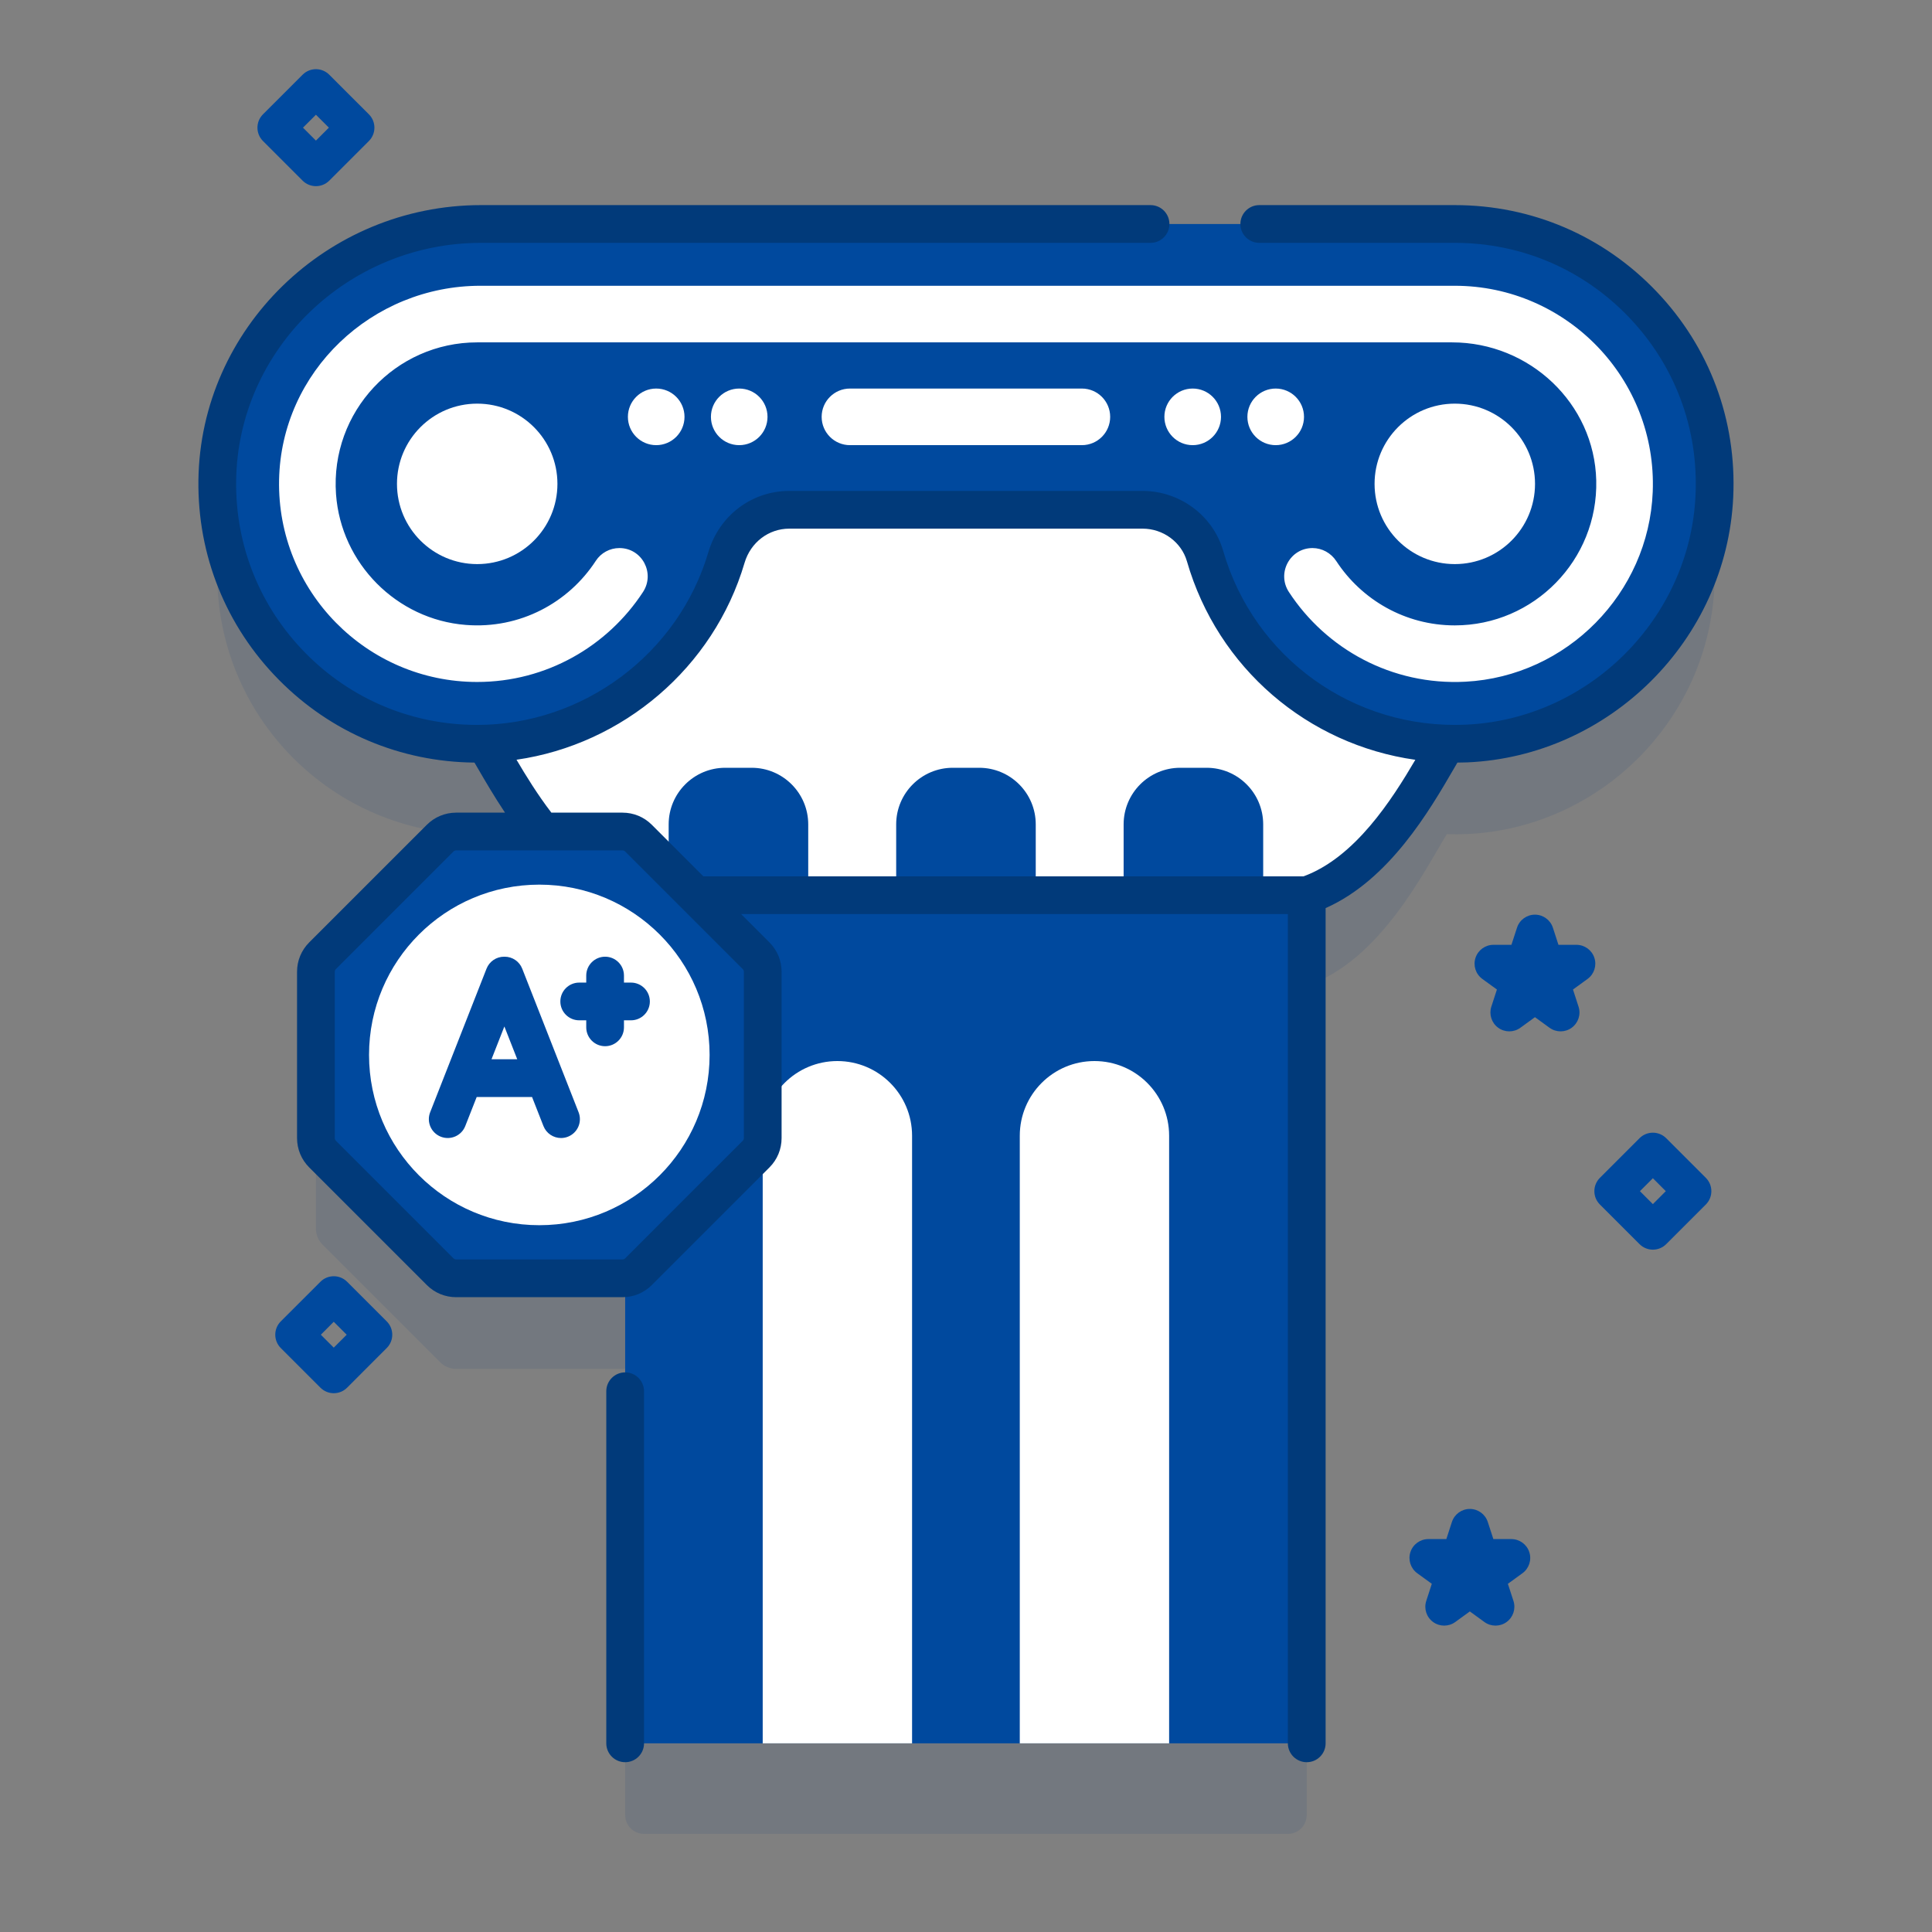
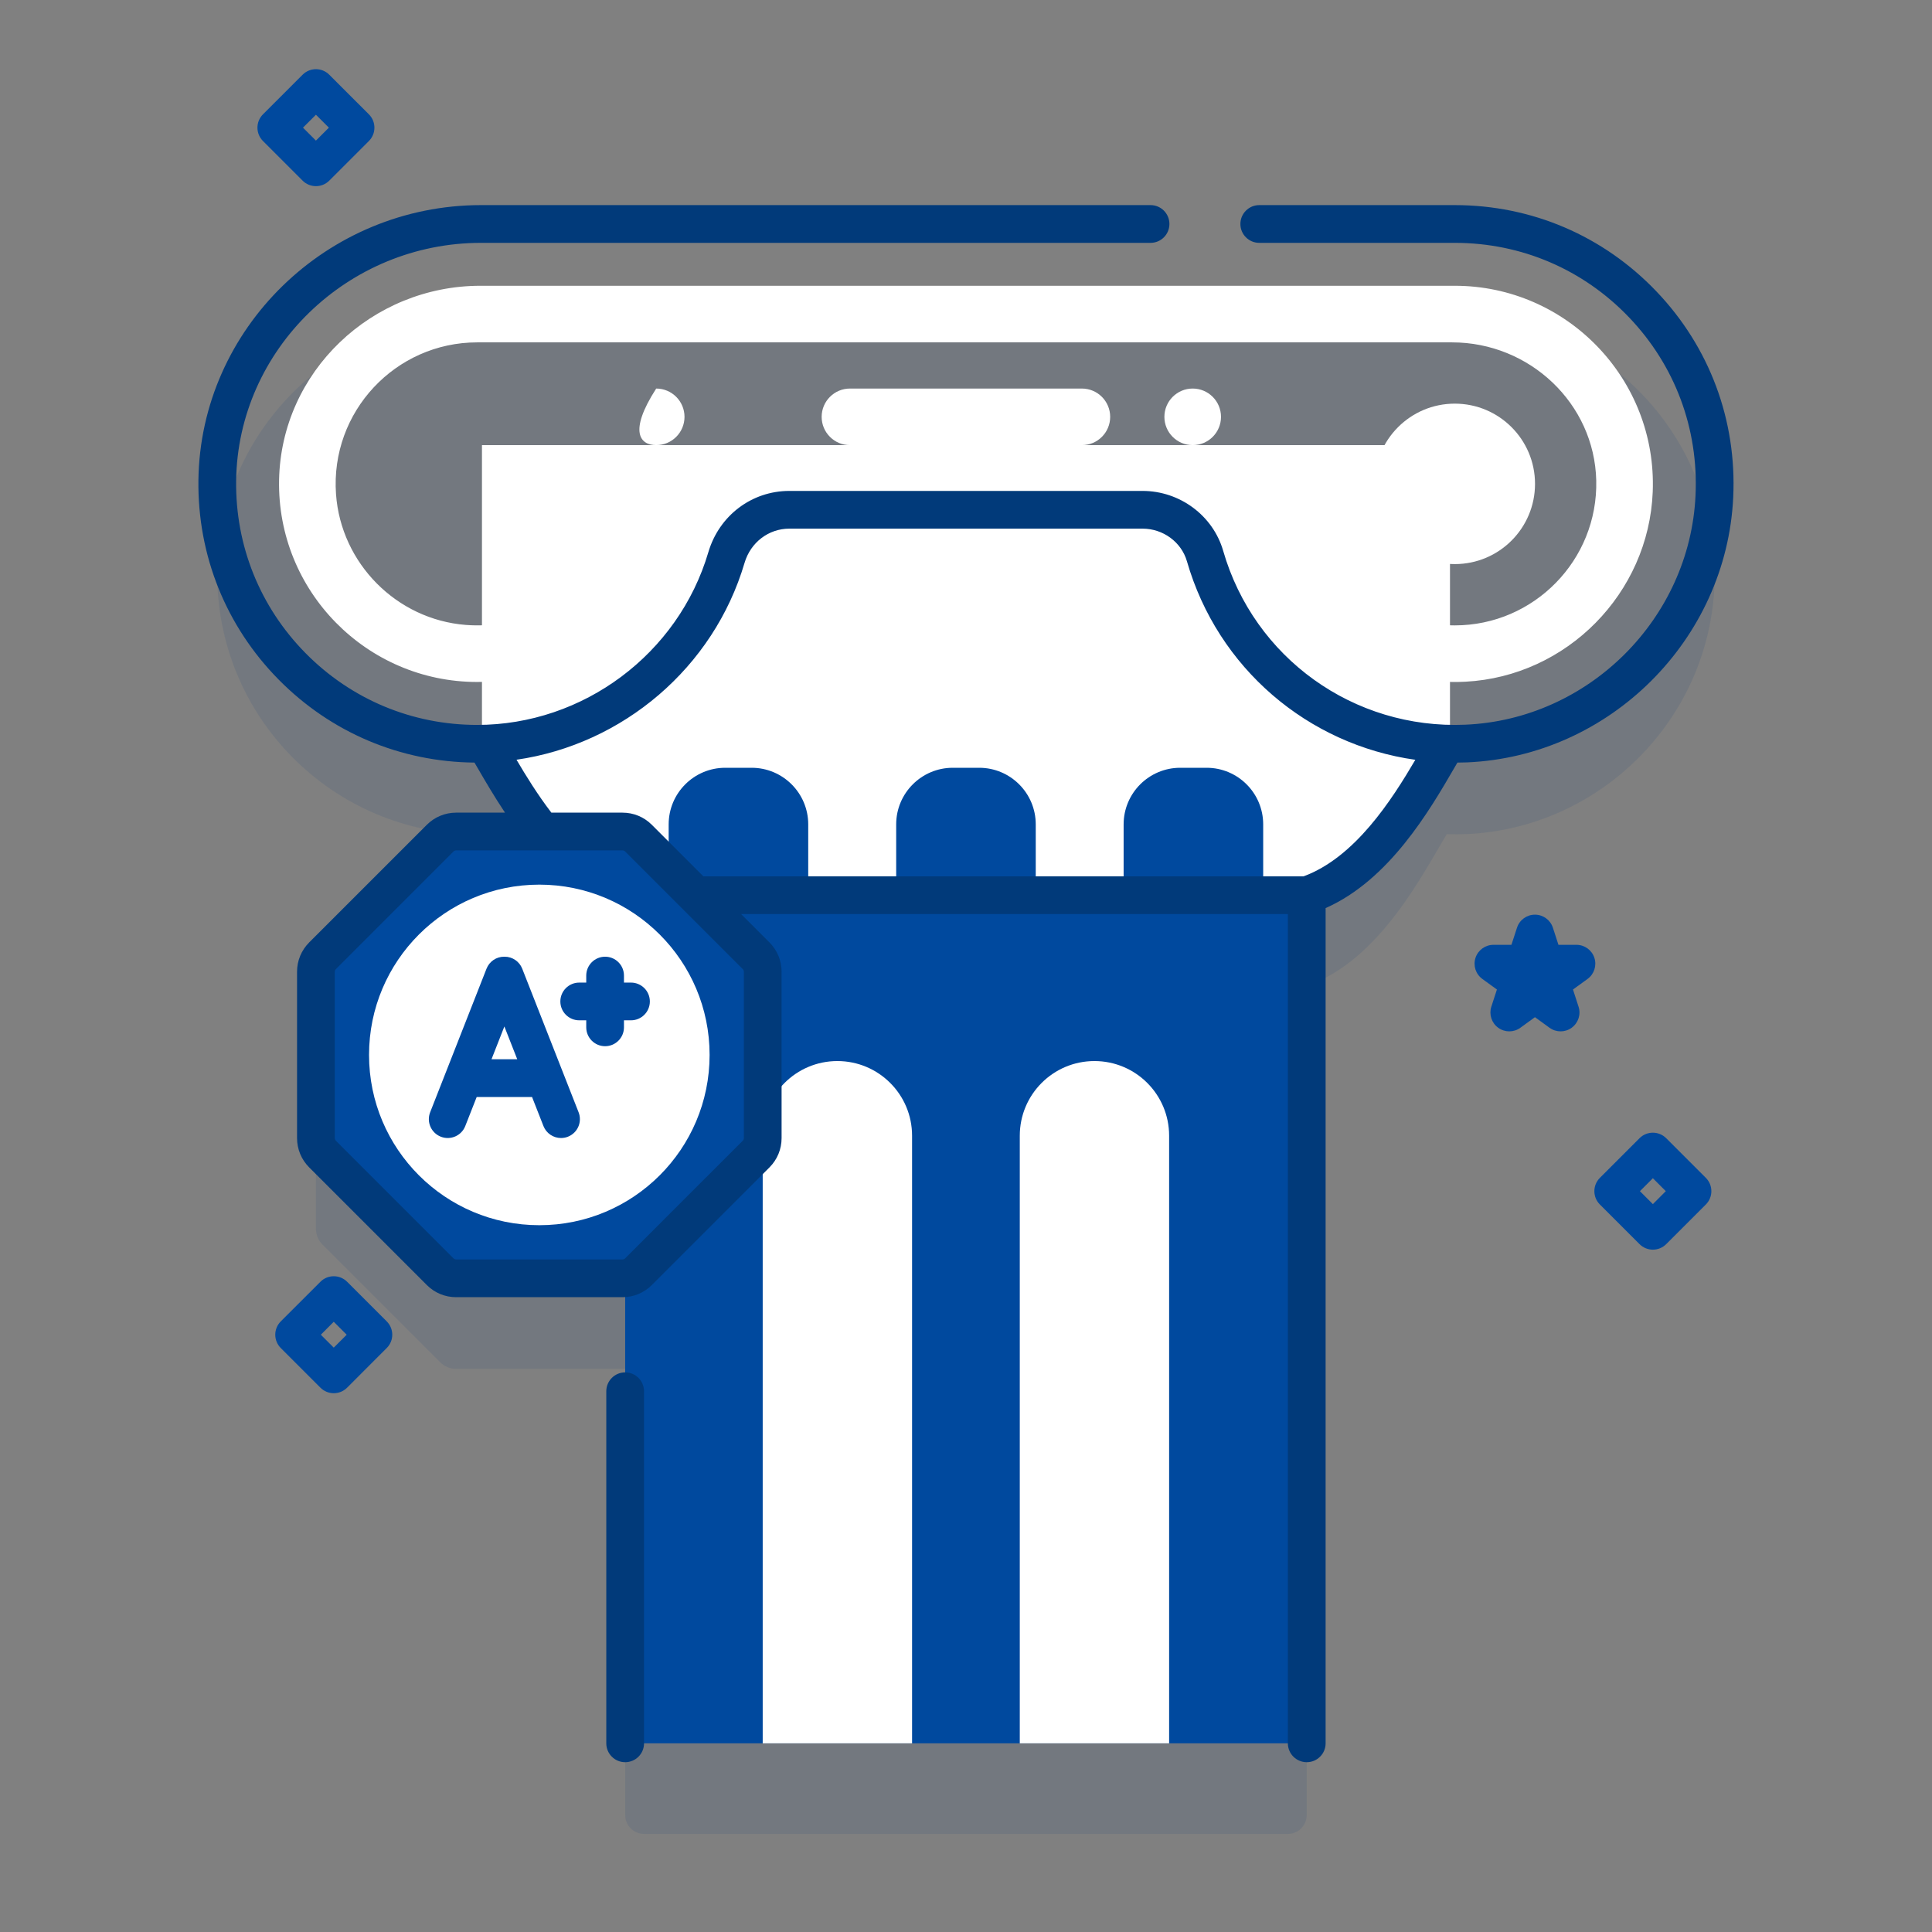
<svg xmlns="http://www.w3.org/2000/svg" width="80" height="80" viewBox="0 0 80 80" fill="none">
  <rect x="0" y="0" width="80" height="80" fill="#808080" stroke="none" />
  <path d="M13.82 57.69C13.62 57.69 13.421 57.613 13.268 57.461L11.627 55.82C11.322 55.515 11.322 55.02 11.627 54.715L13.268 53.075C13.573 52.77 14.068 52.77 14.373 53.075L16.013 54.715C16.319 55.02 16.319 55.515 16.013 55.82L14.373 57.461C14.22 57.613 14.02 57.69 13.82 57.69ZM13.285 55.268L13.82 55.803L14.356 55.268L13.82 54.732L13.285 55.268Z" fill="#00499E" />
  <path opacity="0.1" d="M60.239 13.025H19.918C14.004 13.025 9.074 17.73 8.997 23.644C8.919 29.653 13.767 34.548 19.758 34.548C19.869 34.548 19.979 34.545 20.089 34.541C20.589 35.359 21.363 36.837 22.449 38.181H18.889C18.641 38.181 18.402 38.28 18.227 38.455L13.356 43.325C13.18 43.502 13.081 43.739 13.081 43.988V50.875C13.081 51.124 13.18 51.363 13.356 51.538L18.227 56.408C18.402 56.584 18.641 56.683 18.889 56.683H25.775C25.812 56.683 25.85 56.681 25.887 56.675L25.888 75.156C25.888 75.588 26.238 75.938 26.669 75.938H53.328C53.759 75.938 54.109 75.588 54.109 75.156V40.819C57.137 39.8 58.986 36.048 59.908 34.541C60.173 34.549 60.44 34.55 60.71 34.538C66.237 34.302 70.731 29.827 70.989 24.301C71.277 18.124 66.353 13.025 60.239 13.025Z" fill="#013A7A" />
  <path d="M25.887 37.069H54.109V72.187H25.887V37.069Z" fill="#00499E" />
  <path d="M60.041 30.58C59.171 31.912 57.29 35.998 54.11 37.069H25.888C22.709 35.998 20.827 31.912 19.957 30.58V18.433H60.041V30.58Z" fill="white" />
  <path d="M33.467 37.069H27.688V34.136C27.688 32.842 28.737 31.792 30.031 31.792H31.123C32.417 31.792 33.467 32.842 33.467 34.136V37.069Z" fill="#00499E" />
  <path d="M42.888 37.069H37.109V34.136C37.109 32.842 38.159 31.792 39.453 31.792H40.545C41.839 31.792 42.888 32.842 42.888 34.136V37.069Z" fill="#00499E" />
  <path d="M52.306 37.069H46.527V34.136C46.527 32.842 47.577 31.792 48.871 31.792H49.963C51.257 31.792 52.306 32.842 52.306 34.136V37.069H52.306Z" fill="#00499E" />
  <path d="M37.767 72.187H31.582V47.028C31.582 45.32 32.967 43.936 34.674 43.936C36.382 43.936 37.767 45.32 37.767 47.028L37.767 72.187Z" fill="white" />
  <path d="M48.411 72.187H42.227V47.028C42.227 45.32 43.611 43.936 45.319 43.936C47.027 43.936 48.411 45.32 48.411 47.028V72.187H48.411Z" fill="white" />
-   <path d="M60.239 9.275H19.918C14.004 9.275 9.074 13.979 8.997 19.894C8.919 25.903 13.767 30.798 19.758 30.798C24.642 30.798 28.765 27.545 30.081 23.087C30.424 21.923 31.471 21.109 32.684 21.109H47.311C48.501 21.109 49.568 21.881 49.898 23.025C51.234 27.657 55.599 31.006 60.71 30.788C66.237 30.552 70.731 26.077 70.989 20.551C71.277 14.374 66.353 9.275 60.239 9.275Z" fill="#00499E" />
  <path d="M60.239 11.833H19.895C15.403 11.833 11.641 15.387 11.556 19.878C11.469 24.473 15.182 28.239 19.758 28.239C22.629 28.239 25.159 26.756 26.624 24.516C27.137 23.733 26.585 22.694 25.649 22.694H25.648C25.254 22.694 24.886 22.892 24.671 23.223C23.546 24.952 21.536 26.054 19.288 25.877C16.425 25.653 14.12 23.331 13.914 20.466C13.668 17.042 16.384 14.177 19.758 14.177H60.129C63.329 14.177 66.021 16.696 66.097 19.895C66.174 23.19 63.517 25.896 60.239 25.896C58.187 25.896 56.38 24.835 55.333 23.234C55.115 22.9 54.747 22.694 54.348 22.694C53.414 22.694 52.859 23.731 53.37 24.513C54.91 26.869 57.628 28.389 60.682 28.228C64.88 28.006 68.269 24.569 68.436 20.368C68.621 15.695 64.872 11.833 60.239 11.833Z" fill="white" />
  <path d="M44.798 16.089H35.195C34.548 16.089 34.023 16.614 34.023 17.261C34.023 17.908 34.548 18.433 35.195 18.433H44.798C45.445 18.433 45.97 17.908 45.97 17.261C45.97 16.614 45.445 16.089 44.798 16.089Z" fill="white" />
-   <path d="M19.76 23.358C21.595 23.358 23.082 21.871 23.082 20.036C23.082 18.201 21.595 16.714 19.76 16.714C17.925 16.714 16.438 18.201 16.438 20.036C16.438 21.871 17.925 23.358 19.76 23.358Z" fill="white" />
  <path d="M60.24 23.358C62.075 23.358 63.562 21.871 63.562 20.036C63.562 18.201 62.075 16.714 60.24 16.714C58.405 16.714 56.918 18.201 56.918 20.036C56.918 21.871 58.405 23.358 60.24 23.358Z" fill="white" />
-   <path d="M30.609 18.433C31.257 18.433 31.781 17.908 31.781 17.261C31.781 16.614 31.257 16.089 30.609 16.089C29.962 16.089 29.438 16.614 29.438 17.261C29.438 17.908 29.962 18.433 30.609 18.433Z" fill="white" />
-   <path d="M27.172 18.433C27.819 18.433 28.344 17.908 28.344 17.261C28.344 16.614 27.819 16.089 27.172 16.089C26.525 16.089 26 16.614 26 17.261C26 17.908 26.525 18.433 27.172 18.433Z" fill="white" />
-   <path d="M52.824 18.433C53.471 18.433 53.996 17.908 53.996 17.261C53.996 16.614 53.471 16.089 52.824 16.089C52.177 16.089 51.652 16.614 51.652 17.261C51.652 17.908 52.177 18.433 52.824 18.433Z" fill="white" />
+   <path d="M27.172 18.433C27.819 18.433 28.344 17.908 28.344 17.261C28.344 16.614 27.819 16.089 27.172 16.089C26 17.908 26.525 18.433 27.172 18.433Z" fill="white" />
  <path d="M49.387 18.433C50.034 18.433 50.559 17.908 50.559 17.261C50.559 16.614 50.034 16.089 49.387 16.089C48.739 16.089 48.215 16.614 48.215 17.261C48.215 17.908 48.739 18.433 49.387 18.433Z" fill="white" />
  <path d="M25.776 34.431H18.889C18.641 34.431 18.402 34.53 18.226 34.705L13.357 39.575C13.181 39.751 13.082 39.989 13.082 40.238V47.125C13.082 47.374 13.181 47.612 13.357 47.788L18.226 52.658C18.402 52.834 18.641 52.933 18.889 52.933H25.776C26.025 52.933 26.263 52.834 26.439 52.658L31.309 47.788C31.485 47.612 31.584 47.374 31.584 47.125V40.238C31.584 39.99 31.485 39.751 31.309 39.575L26.439 34.705C26.264 34.53 26.025 34.431 25.776 34.431Z" fill="#00499E" />
  <path d="M22.332 50.733C26.226 50.733 29.383 47.576 29.383 43.682C29.383 39.788 26.226 36.631 22.332 36.631C18.438 36.631 15.281 39.788 15.281 43.682C15.281 47.576 18.438 50.733 22.332 50.733Z" fill="white" />
  <path d="M25.887 56.827C25.455 56.827 25.105 57.177 25.105 57.609V72.187C25.105 72.619 25.455 72.969 25.887 72.969C26.318 72.969 26.668 72.619 26.668 72.187V57.609C26.668 57.177 26.318 56.827 25.887 56.827Z" fill="#013A7A" />
  <path d="M68.59 12.068C66.39 9.763 63.424 8.493 60.239 8.493H52.143C51.712 8.493 51.362 8.843 51.362 9.275C51.362 9.706 51.712 10.056 52.143 10.056H60.239C62.993 10.056 65.558 11.153 67.46 13.146C69.361 15.138 70.337 17.755 70.208 20.515C69.97 25.62 65.784 29.79 60.677 30.008C56.055 30.205 51.928 27.245 50.649 22.808C50.227 21.348 48.855 20.328 47.311 20.328H32.684C31.127 20.328 29.779 21.348 29.331 22.866C28.089 27.076 24.152 30.017 19.758 30.017C17.068 30.017 14.545 28.962 12.655 27.048C10.765 25.133 9.743 22.596 9.778 19.904C9.849 14.474 14.397 10.056 19.918 10.056H47.642C48.073 10.056 48.423 9.706 48.423 9.275C48.423 8.843 48.073 8.493 47.642 8.493H19.918C13.547 8.493 8.297 13.603 8.216 19.883C8.176 22.997 9.357 25.931 11.543 28.145C13.703 30.333 16.577 31.548 19.647 31.577C19.693 31.656 19.74 31.737 19.79 31.822C20.093 32.343 20.465 32.982 20.911 33.65H18.889C18.43 33.65 17.998 33.829 17.674 34.153L12.803 39.023C12.479 39.348 12.3 39.779 12.3 40.238V47.125C12.3 47.584 12.479 48.016 12.804 48.341L17.674 53.211C17.998 53.535 18.43 53.714 18.889 53.714H25.776C26.235 53.714 26.666 53.535 26.991 53.211L31.861 48.341C32.186 48.016 32.364 47.584 32.364 47.125V40.238C32.364 39.779 32.186 39.348 31.861 39.023L30.688 37.85H53.328V72.188C53.328 72.619 53.678 72.969 54.109 72.969C54.541 72.969 54.891 72.619 54.891 72.188V37.602C57.525 36.436 59.192 33.567 60.213 31.809C60.26 31.728 60.304 31.652 60.348 31.577C60.48 31.576 60.611 31.574 60.744 31.569C66.651 31.317 71.494 26.493 71.769 20.588C71.918 17.397 70.789 14.371 68.59 12.068ZM30.802 40.238V47.125C30.802 47.167 30.785 47.206 30.756 47.236L25.886 52.105C25.857 52.135 25.817 52.151 25.776 52.151H18.889C18.848 52.151 18.807 52.135 18.778 52.105L13.909 47.236C13.879 47.206 13.863 47.167 13.863 47.125V40.238C13.863 40.197 13.879 40.157 13.909 40.128L18.778 35.258C18.807 35.229 18.848 35.212 18.889 35.212H25.776C25.818 35.212 25.857 35.228 25.886 35.258L30.756 40.128C30.785 40.157 30.802 40.196 30.802 40.238ZM53.976 36.288H29.125L26.991 34.153C26.666 33.828 26.235 33.65 25.776 33.65H22.831C22.258 32.901 21.776 32.119 21.388 31.459C25.79 30.822 29.549 27.65 30.83 23.308C31.08 22.46 31.825 21.89 32.684 21.89H47.311C48.163 21.89 48.918 22.446 49.148 23.241C50.427 27.676 54.162 30.832 58.606 31.462C57.627 33.128 56.106 35.505 53.976 36.288Z" fill="#013A7A" />
  <path d="M21.624 40.111C21.507 39.812 21.218 39.615 20.897 39.615H20.873C20.552 39.615 20.263 39.812 20.146 40.111L17.812 46.056C17.654 46.458 17.852 46.911 18.254 47.069C18.655 47.226 19.109 47.029 19.266 46.627L19.739 45.424H22.031L22.503 46.627C22.624 46.935 22.919 47.123 23.231 47.123C23.326 47.123 23.422 47.106 23.516 47.069C23.918 46.911 24.116 46.458 23.958 46.056L21.624 40.111ZM20.352 43.862L20.885 42.504L21.418 43.862H20.352Z" fill="#00499E" />
  <path d="M26.128 40.687H25.837V40.397C25.837 39.965 25.488 39.615 25.056 39.615C24.625 39.615 24.275 39.965 24.275 40.397V40.687H23.984C23.553 40.687 23.203 41.037 23.203 41.468C23.203 41.9 23.553 42.249 23.984 42.249H24.275V42.54C24.275 42.971 24.625 43.321 25.056 43.321C25.487 43.321 25.837 42.971 25.837 42.54V42.249H26.128C26.559 42.249 26.909 41.9 26.909 41.468C26.909 41.037 26.559 40.687 26.128 40.687Z" fill="#00499E" />
-   <path d="M61.925 67.313C61.764 67.313 61.603 67.264 61.466 67.164L60.863 66.726L60.26 67.164C59.986 67.363 59.616 67.363 59.342 67.164C59.068 66.965 58.953 66.613 59.058 66.291L59.288 65.582L58.685 65.144C58.412 64.945 58.297 64.592 58.402 64.27C58.506 63.948 58.806 63.73 59.145 63.73H59.89L60.12 63.022C60.225 62.7 60.525 62.482 60.863 62.482C61.202 62.482 61.502 62.7 61.606 63.022L61.837 63.73H62.582C62.92 63.73 63.221 63.948 63.325 64.27C63.43 64.592 63.315 64.945 63.041 65.144L62.438 65.582L62.669 66.291C62.773 66.613 62.659 66.965 62.385 67.164C62.248 67.264 62.087 67.313 61.925 67.313Z" fill="#00499E" />
  <path d="M64.621 42.706C64.46 42.706 64.299 42.657 64.162 42.557L63.559 42.119L62.956 42.557C62.682 42.756 62.311 42.756 62.037 42.557C61.763 42.358 61.649 42.005 61.753 41.684L61.984 40.974L61.381 40.536C61.107 40.337 60.992 39.985 61.097 39.663C61.202 39.341 61.502 39.123 61.84 39.123H62.585L62.816 38.414C62.92 38.092 63.22 37.874 63.559 37.874C63.897 37.874 64.197 38.092 64.302 38.414L64.532 39.123H65.277C65.616 39.123 65.916 39.341 66.02 39.663C66.125 39.985 66.01 40.337 65.737 40.536L65.134 40.974L65.364 41.684C65.469 42.005 65.354 42.358 65.08 42.557C64.943 42.657 64.782 42.706 64.621 42.706Z" fill="#00499E" />
  <path d="M68.442 51.746C68.242 51.746 68.042 51.669 67.889 51.517L66.248 49.876C65.943 49.571 65.943 49.077 66.248 48.772L67.889 47.131C68.194 46.826 68.689 46.826 68.994 47.131L70.635 48.772C70.94 49.077 70.94 49.571 70.635 49.876L68.994 51.517C68.841 51.669 68.641 51.746 68.442 51.746ZM67.906 49.324L68.442 49.86L68.977 49.324L68.442 48.788L67.906 49.324Z" fill="#00499E" />
  <path d="M13.082 7.708C12.882 7.708 12.682 7.632 12.53 7.48L10.889 5.839C10.584 5.534 10.584 5.039 10.889 4.734L12.53 3.094C12.835 2.788 13.329 2.788 13.634 3.094L15.275 4.734C15.58 5.039 15.58 5.534 15.275 5.839L13.634 7.48C13.482 7.632 13.282 7.708 13.082 7.708ZM12.546 5.286L13.082 5.822L13.618 5.286L13.082 4.751L12.546 5.286Z" fill="#00499E" />
</svg>